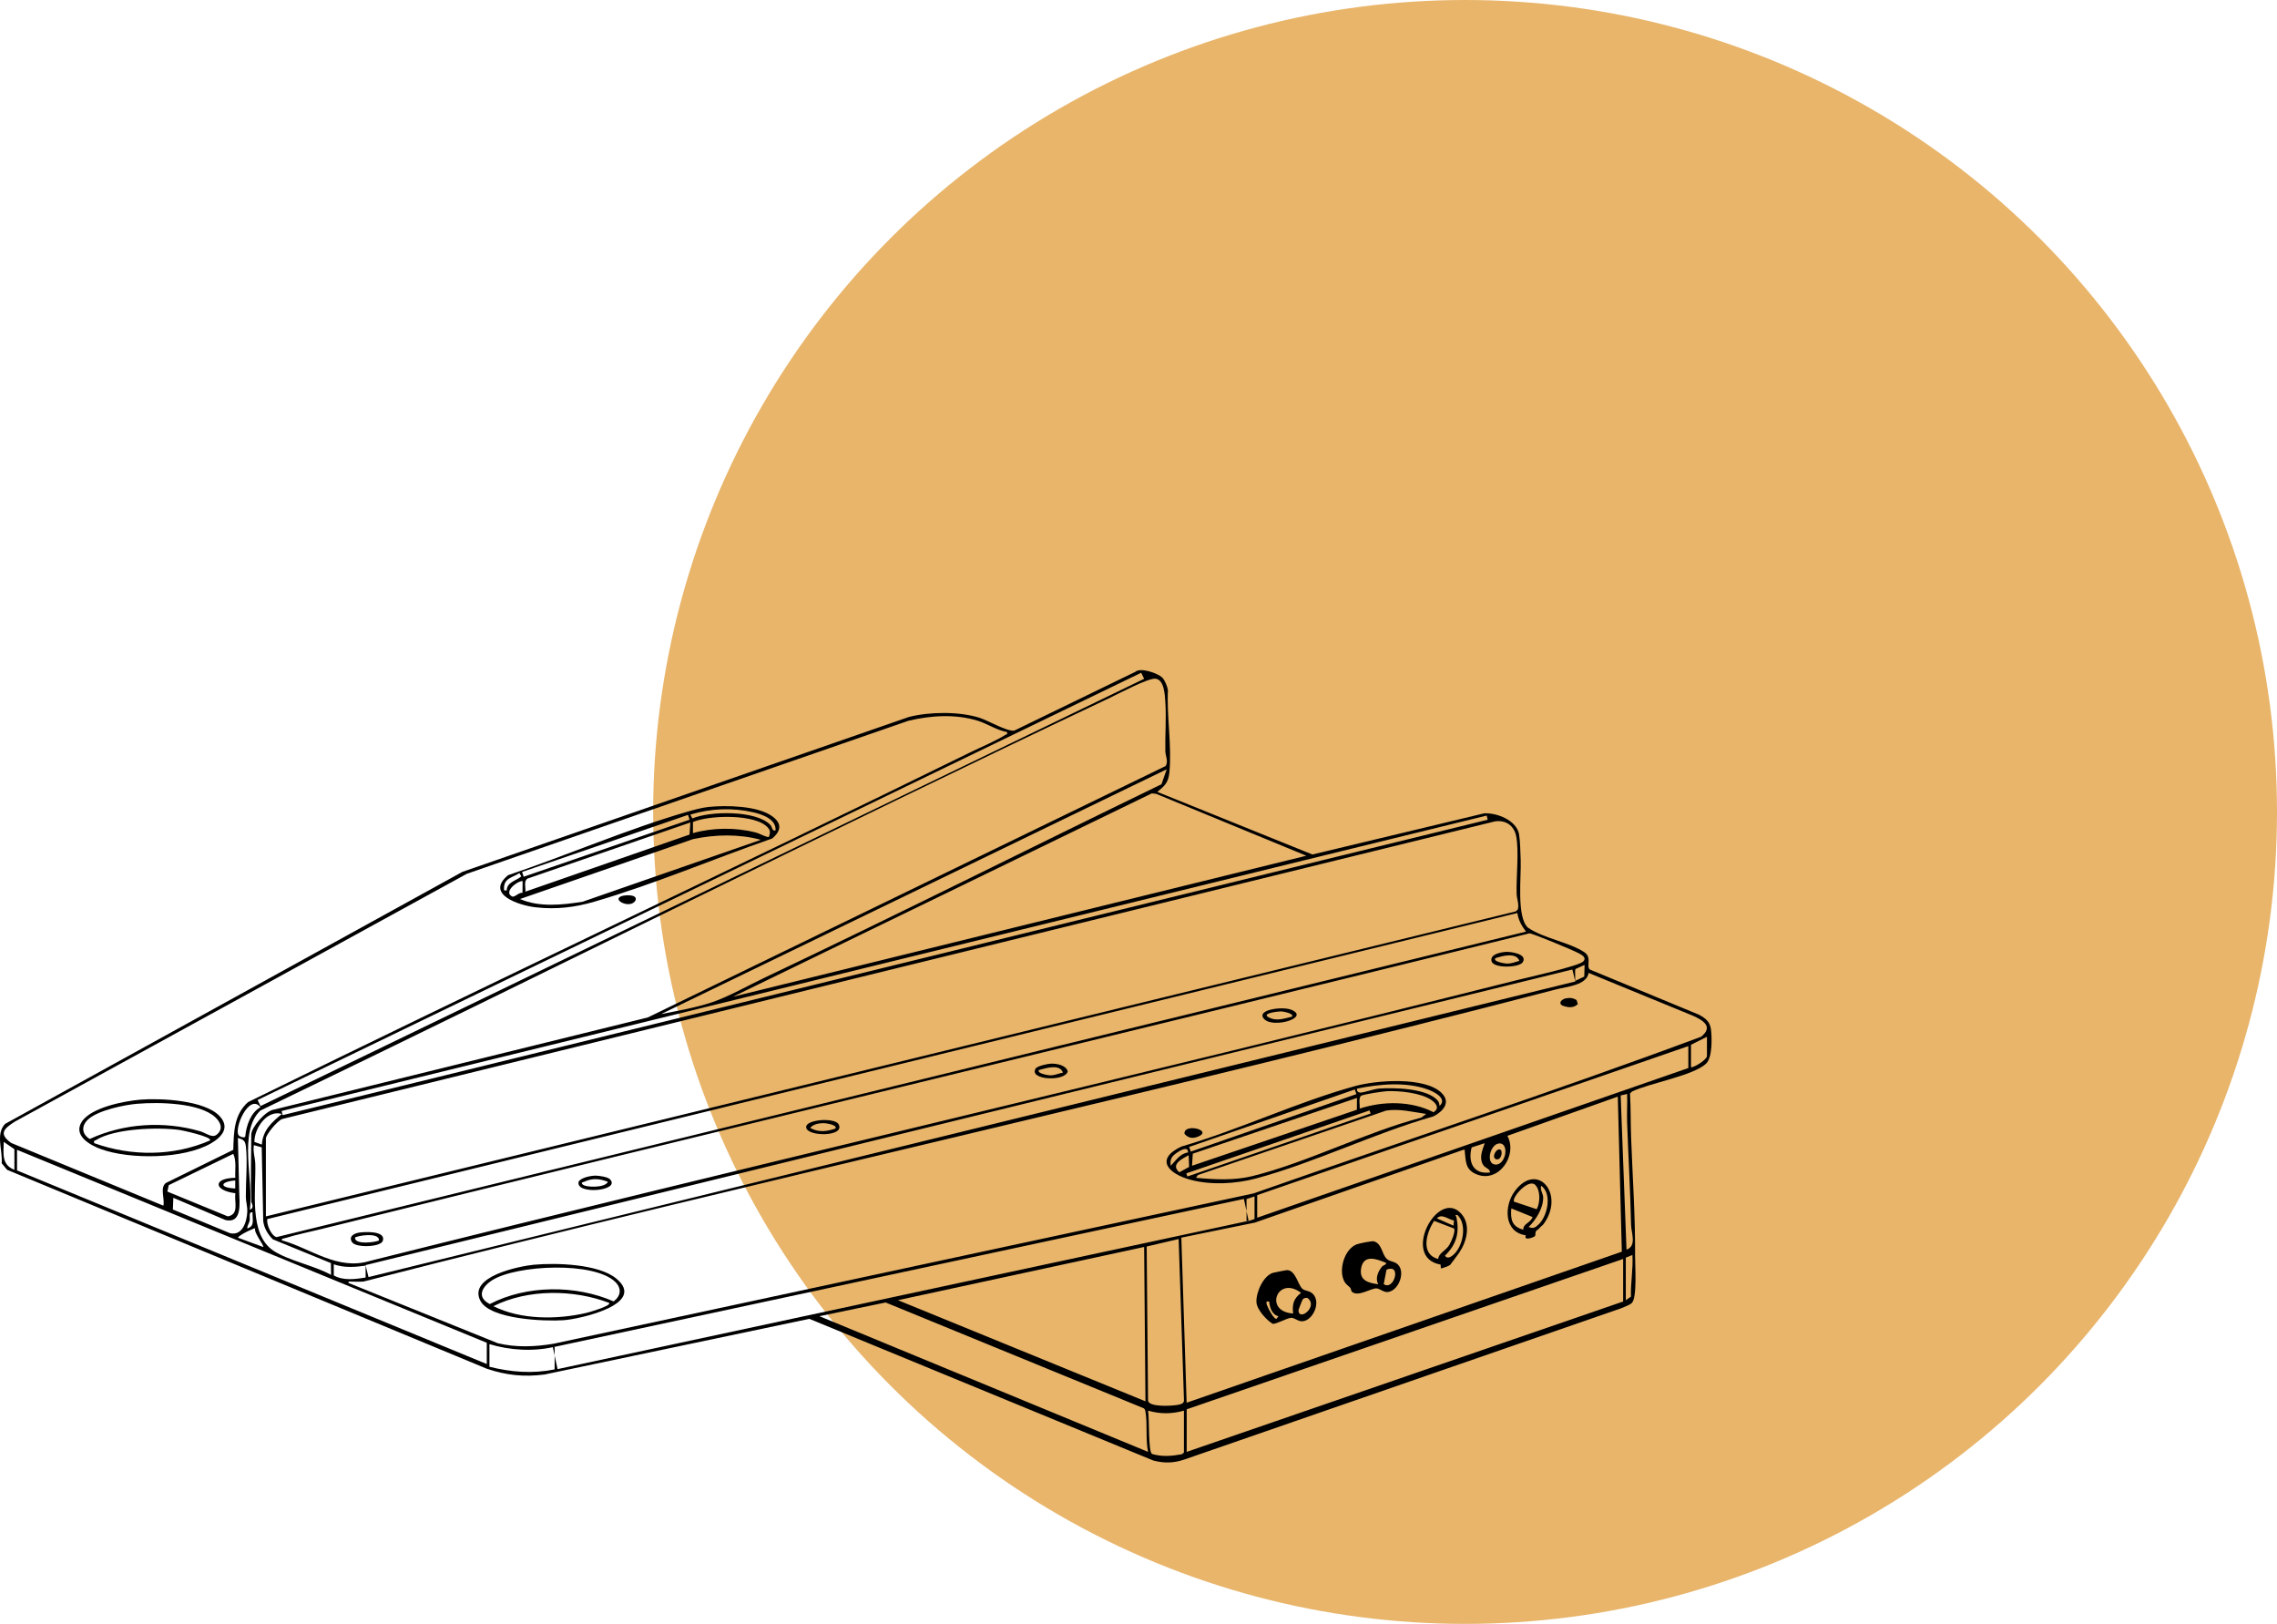
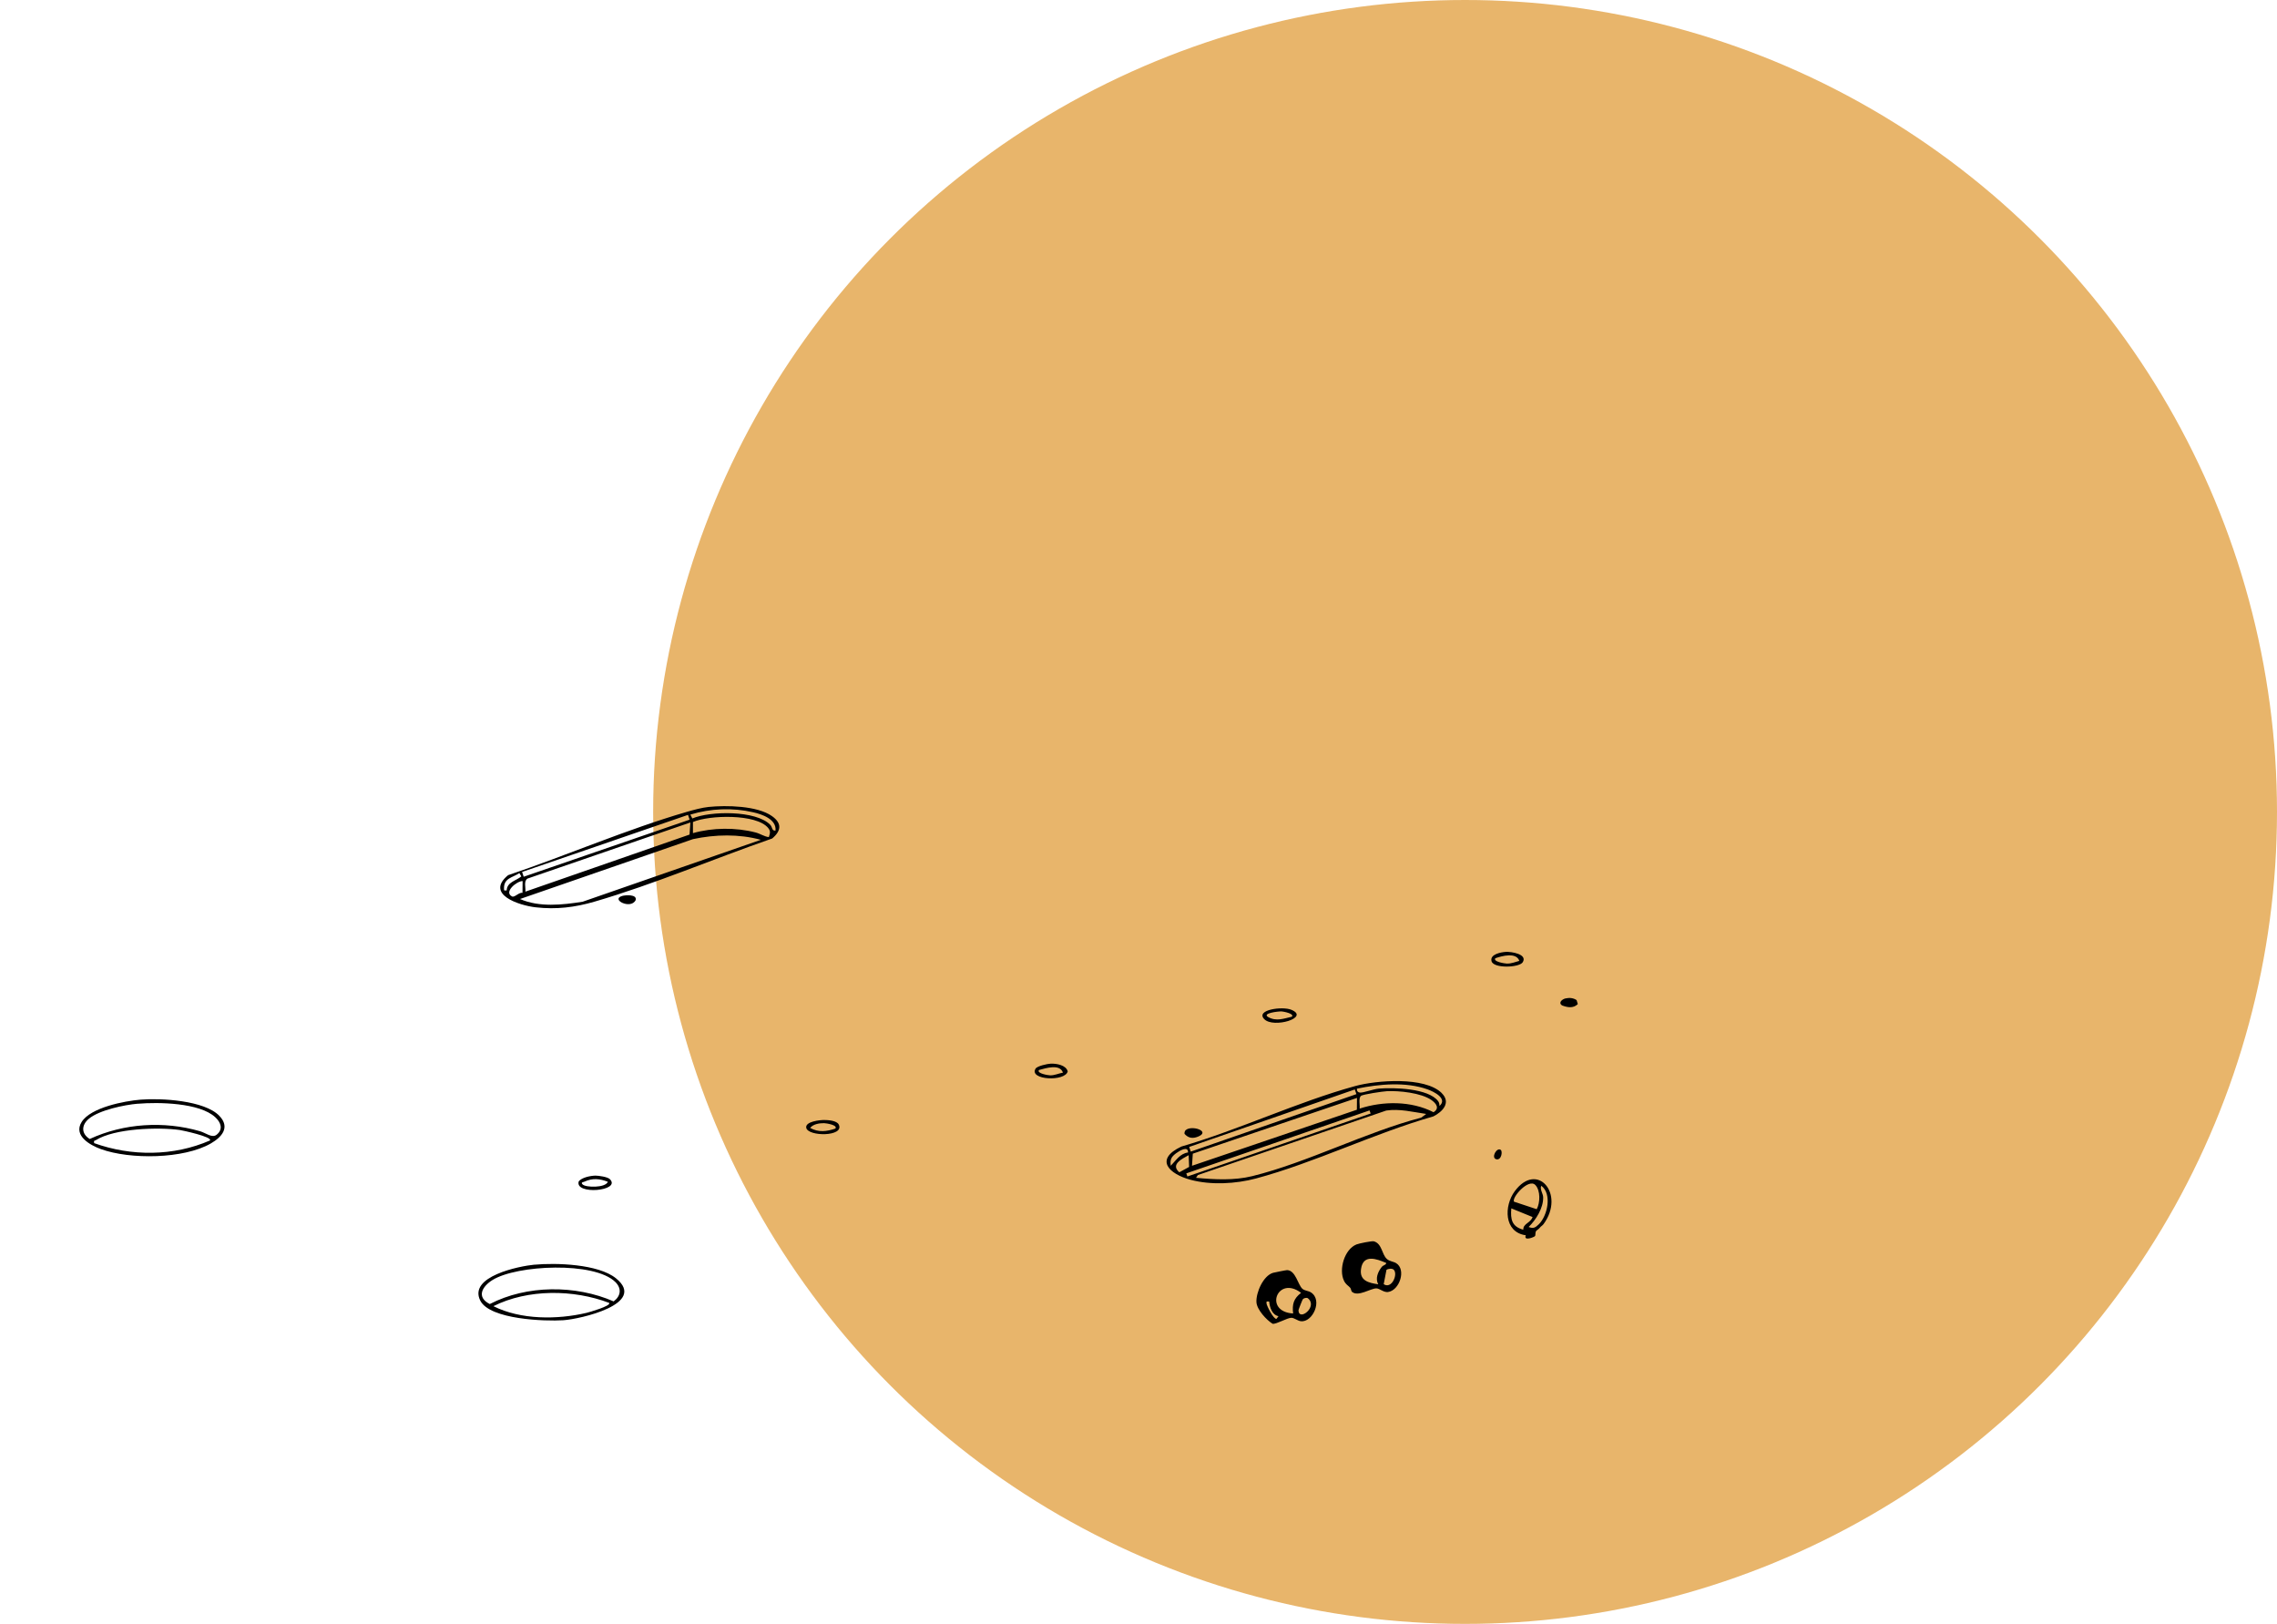
<svg xmlns="http://www.w3.org/2000/svg" id="uuid-c9ed4712-9aa5-4b72-853a-52d96a4671a3" viewBox="0 0 395.4 281.98">
  <defs>
    <style>.uuid-49bec2cc-031a-48a3-9c75-d9cb1e6ddbd7{fill:#d88001;opacity:.58;}</style>
  </defs>
  <g id="uuid-c806d014-439b-4736-a52a-6ab40759bfff">
    <circle class="uuid-49bec2cc-031a-48a3-9c75-d9cb1e6ddbd7" cx="254.41" cy="140.99" r="140.99" />
-     <path d="M200.98,137.51l26.92,10.87,29.83-7.15c2.17-.12,5.6,1.19,6.05,3.61.19,1.05.25,3.35.29,4.56.11,2.77-.75,9.89,1.26,11.68,2.66,1.85,7.29,2.57,9.81,4.28,1.34.91.27,2.44.93,2.99l18.96,7.85c1.11.61,1.91,1.18,2.08,2.55.18,1.47.25,4.83-.81,5.9-2.09,2.11-9.98,3.45-12.9,4.89l-.35.34c.15,2.53.1,5.07.19,7.6.25,6.85.74,13.73.69,20.55-.01,1.63.39,7.29-.56,8.22-.35.35-1.35.71-1.85.92l-75.86,26.27c-1.82.63-3.51.66-5.37.18l-59.75-24.61-45.99,9.67c-3.54.45-6.65.14-10.02-1.01L1.23,203.13l-.94-1.14c.19-2.27-1.09-5.04.59-6.83l79.4-43.76,77.54-26.9c3.6-.92,8.7-.98,12.25.13,1.47.46,4.77,2.41,6.05,2.24l21.01-10.2c.95-.84,3.92.26,4.67.96.46.43.93,1.6,1.01,2.22-.23,4.64.71,9.7.25,14.3-.18,1.75-.8,2.3-2.08,3.35ZM198.17,116.82L44.73,191.01l.51,1.05,153.44-74.19-.51-1.05ZM43.63,208.56c-.13-3.83,0-7.71,0-11.55,0-1.25,2.54-4.2,3.97-4.34l64.88-15.99,89.91-43.65c.55-.76,0-1.73-.03-2.55-.06-2.8.19-5.79,0-8.56-.08-1.24-.19-3.94-1.73-4.07-1.27-.11-6.3,2.56-7.83,3.29-49.42,23.39-98.35,47.98-147.58,71.7-3.93,3.68-1.11,12.35-1.84,17.22.92-.35.24-1.16.23-1.5ZM174.87,127.11c-1.78-.29-3.41-1.45-5.09-1.96-3.89-1.19-8.1-.92-12.01,0l-76.71,26.58L2.57,194.77c-1.84,1.19-2.9,2.07-.62,3.7l26.42,10.89c.27-1.26-.63-3.07.41-3.93l11.73-5.77c.09-3.06.1-6.1,2.57-8.29,41.76-20.52,83.87-40.33,125.63-60.84,1.74-.85,4.32-1.92,5.86-2.92.22-.15.41.03.3-.52ZM202.6,133.58l-87.8,42.51c2.85-.56,6.15-1.14,8.9-2.07,2.81-.95,6.2-2.88,8.97-4.2,23.11-10.97,46.01-22.48,69.02-33.64l.91-2.6ZM226.86,148.6l-26.11-10.76-.75-.07-72.73,35.31,99.59-24.49ZM258.16,141.62l-209.26,51.3.18.72,209.26-51.3-.18-.72ZM46.17,211.22l217.04-52.96.36-.33c.25-.94-.18-1.85-.21-2.73-.09-2.86.45-7.5-.09-10.07-.39-1.82-1.85-2.78-3.68-2.5l-210.58,51.68c-.83.28-2.84,2.71-2.84,3.4v13.52ZM264.99,161.77c-.74-.98-1.32-1.99-1.5-3.23l-217.08,53.15c-.16.92.69,2.89,1.6,3.13l216.98-53.05ZM48.94,215.37c5.11,1.44,9.66,5.28,15.25,3.59,66.36-16.63,133.02-32.1,199.36-48.8,1.73-.43,10.68-2.42,11.36-3.2.2-.23.31-.3.21-.65-.21-.44-.65-.6-1.05-.82-.87-.48-7.94-3.42-8.48-3.42-69.94,17.26-140,34.06-209.92,51.38-1.97.49-4.19.92-6.1,1.53-.24.08-.7.06-.64.39ZM275.11,169.58l.05-2.03-1.59.72-.05.31.02,1.74,1.57-.74ZM273.04,168.35l-209.56,51.33.51,2.08,209.56-51.33-.51-2.08ZM60.5,222.77l25.93,10.47c3.2.77,6.48.63,9.7.09l121.55-26.1c25.88-9.1,52.03-17.63,77.7-27.2,2.19-1.71.42-2.85-1.42-3.66l-18.1-7.43c-.34,2.15-3.75,2.37-5.59,2.85-68.78,17.88-138.29,33.09-207.13,50.74-.68.08-1.37,0-2.06.02-.26.01-.63-.15-.57.23ZM293.64,185.34c.69-.02,2.77-1.37,2.77-1.96v-3.35l-2.77,1.39v3.93ZM218.31,211.45l74.87-25.99v-3.81l-74.87,25.88v3.93ZM282.55,189.96l-1.12.26,1.01,26.78c1.82-.64.83-2.88.8-4.27-.14-5.95-.48-11.86-.69-17.79-.06-1.65.06-3.32,0-4.98ZM206.07,243.57l75.56-26.22-.7-26.93-19.17,6.81c1.84,3.4-1.56,8.37-5.48,6.63-1.82-.81-1.73-2.19-1.92-3.86-.04-.31.12-.42-.32-.32l-36.14,12.62-12.76,2.61.92,28.65ZM45.24,192.27c-2.02-2.58-4.83,4.04-3.7,4.97.14.11.87.44,1.05.12.15-1.86.96-4.21,2.65-5.1ZM48.94,193.43c-2.58-.77-4.8,2.52-4.76,4.86l1.29.46c.17-2.48,1.7-3.86,3.47-5.31ZM30.03,210.03l9.89,4.1c2.17.53,2.95-1.97,3.02-3.71.04-.97-.24-1.72-.25-2.54-.02-2.69.31-6.24.01-8.79-.12-1.04-.43-1.2-1.39-1.5l.23,9.36c.05,1.93.55,5.54-2.37,4.91l-9.07-3.87-.08,2.04ZM2.5,203.13v-3.58l-1.85-1.27c-.03,2.03-.42,3.96,1.85,4.85ZM257.82,198.51l-2.27.73c-.66,2.53.26,4.74,3.19,4.35-.01-.72-.88-.71-1.25-1.4-.66-1.24-.06-2.47.33-3.68ZM260.29,198.56c-1.53.15-2.3,3.44-.71,3.65,1.92.27,2.61-3.84.71-3.65ZM45.45,199.23l-1.36-.38c-.2,1.1.21,2.2.24,3.22.16,4.51-1.2,12.22,3.15,15.11,2.62,1.73,7.17,2.6,10.01,4.2l-.03-2.05-10.07-4.12c-.86-.82-1.55-1.99-1.68-3.19l-.26-12.79ZM84.53,233.17L2.96,199.66v3.58l81.57,33.62v-3.7ZM40.86,204.52c-.08-1.38.24-2.86-.35-4.16l-11.2,5.43-.25,1.12,10.5,4.31c2.02-.36,1.1-2.51,1.31-4.02-3.78-.48-3.96-2.63-.01-2.68ZM40.85,204.98c-2.73.22-2.76,1.29,0,1.39v-1.39ZM217.85,211.68v-3.93l-1.39.46v3.93l1.39-.46ZM216,208.19l-120,25.75.82,3.8,120-25.75-.82-3.8ZM43.86,210.53c-.76-.19-.39.89-.51,1.45-.1.47-.43.84-.41,1.32,1.4-.36.83-1.65.92-2.77ZM44.32,213.3c-.12-.13-2.84,1.17-3,1.62l4.39,1.62c.22-.21-1.72-2.58-1.39-3.23ZM204.68,215.15l-5.56,1.3.24,26.78c.21,1.1,3.74.9,4.71.78.54-.07,1.5-.16,1.53-.78l-.93-28.08ZM198.67,216.53l-42.74,9.24,42.98,17.56-.23-26.8ZM282.32,225.77l.89-.61c-.06-2.43.4-4.82.26-7.24l-1.15.46v7.39ZM281.86,218.61l-75.79,26.11v7.39l75.79-26.11v-7.39ZM63.5,219.77c-1.88.26-3.71.41-5.54-.23v1.93c1.66.95,3.72.65,5.53.37v-2.07ZM199.36,252.12c-.46-2.28-.07-4.76-.46-7.05-.06-.35-.19-.52-.53-.63l-44.58-18.27-11.5,2.38,57.07,23.56ZM96.31,233.86c-3.65.86-7.73.63-11.32-.46v3.93c3.75.94,7.51,1.23,11.32.46v-3.93ZM205.6,244.95c-2.14.59-4.11.61-6.24,0,.25,1.21,0,7.03.68,7.52,1.73.52,3.42.37,5.16.06l.39-.3v-7.28Z" />
    <path d="M250.35,189.81c1.67,1.65.17,3.23-1.45,4.05-10.2,2.9-20.68,8.07-30.81,10.78-3.51.94-7.81,1.17-11.33.23-3.75-1-6.37-3.53-1.61-5.78,10.03-2.92,20.17-7.75,30.17-10.5,3.7-1.02,12.12-1.68,15.04,1.22ZM249.97,192.04c1.47-1.29-1.01-2.5-2.09-2.88-3.76-1.34-8.4-.92-12.24-.12-.07.4.16.66.56.68.55.04,2.34-.62,3.24-.69,2.6-.21,8.62-.07,10.3,2.19.18.24.23.53.22.82ZM235.26,189.18l-28.76,9.98.28.81,28.76-9.98-.28-.81ZM236.11,192.5c4.08-1.33,8.96-1.35,12.82.63,1.1-.68.48-1.52-.37-2.12-1.77-1.24-5.61-1.64-7.73-1.53-.66.03-4.18.54-4.5.82-.46.39-.15,1.6-.23,2.2ZM235.64,190.65l-28.51,9.68-.14,2.1,28.63-9.73.02-2.06ZM247.66,193.43c-2.29-.33-4.62-.94-6.94-.59l-32.71,11.2-.32.48c3.22.3,6.59.49,9.76-.29,9.58-2.36,19.67-7.63,29.35-10.16l.86-.64ZM237.82,192.82l-31.82,10.93.19.54,31.82-10.93-.19-.54ZM206.3,200.12c.05-1.22-1.51-.28-2.06.13-.84.63-1.09,1.08-.94,2.18.9-.92,1.59-2.11,3-2.31ZM206.49,202.63l-.08-2.04c-1.13.63-3.22,1.61-1.62,2.97l1.7-.93Z" />
    <path d="M92.8,219.61c3.79-.35,11.07-.12,14.15,2.35,5.55,4.46-6.24,7.1-9.12,7.29-3.19.21-12.74-.12-14.42-3.39-2.16-4.22,6.76-6.01,9.4-6.26ZM106.86,222.62c-3.63-3.6-17.13-2.98-21.34-.35-1.81,1.13-2.84,2.97-.47,4.17,6.44-3.33,14.9-3.34,21.51-.46,1.26-.93,1.42-2.25.3-3.36ZM105.78,226.24c-6.19-2.36-14.13-2.43-20.1.57,4.75,2.38,11.06,2.36,16.17,1.16.35-.08,4.32-1.2,3.93-1.73Z" />
    <path d="M205.89,196.25c1.03-.94,4.42.2,2.15,1.12-.92.37-1.66.28-2.34-.47-.08-.17.06-.53.18-.65Z" />
    <path d="M271.86,173.37c.66-.15,1.35-.09,1.91.29l.22.69c-.78.79-1.83.59-2.76.23-.69-.5.08-1.09.62-1.21Z" />
    <path d="M123.07,140.12c3.04-.31,8.43-.22,10.98,1.59,1.76,1.24,1.62,2.56.04,3.89-10.19,3.53-20.48,7.94-30.86,10.97-3.4.99-6.64,1.39-10.21.98-2.86-.32-8.84-2.25-4.79-5.58,10.2-3.44,20.74-8.01,31.06-11,1.18-.34,2.56-.72,3.77-.85ZM134.67,144.21c.18-1.96-2.33-2.81-3.88-3.16-3.58-.83-7.4-.67-10.91.4l.34.67c3.15-1.32,11.04-1.42,13.51,1.08.44.44.27,1.13.94,1.02ZM119.47,141.5l-28.81,9.91.28.83,28.81-9.91-.28-.83ZM133.51,145.36c.2-.66.35-1.02-.13-1.6-2.04-2.47-10.24-2.25-13.05-1.02v1.93c3.42-.97,7.43-1.01,10.87-.12.84.22,1.48.71,2.31.81ZM119.88,142.82l-28.27,9.74c-.71.42-.29,1.55-.38,2.27l28.51-9.91.14-2.1ZM132.12,145.83c-3.81-1.04-7.94-.94-11.78-.12l-30.04,10.4c3.34,1.46,7.33,1.03,10.87.47l30.95-10.75ZM87.99,154.61c.04-1.45,1.67-1.68,2.54-2.43l-.34-.57c-1.19.8-2.69.85-2.67,2.65,0,.46.02.37.47.35ZM90.76,152.99c-1.05,0-3.33,1.92-1.85,2.67.45.23,1.2-.75,1.82-.62l.02-2.05Z" />
    <path d="M24.4,190.95c3.55-.29,11.11.12,13.69,2.81,1.91,1.99.46,3.67-1.47,4.79-4.72,2.72-14.03,2.82-19.09.99-1.86-.67-4.85-2.33-3.35-4.72,1.58-2.52,7.44-3.64,10.23-3.87ZM23.94,191.65c-2.35.2-6.67,1.1-8.49,2.6-1.33,1.09-1.37,2.61.13,3.53,5.92-2.74,12.88-3.16,19.15-1.35,1.03.3,2.1,1.25,2.9.6,1.18-.96.71-2.14-.24-3.02-2.73-2.55-9.89-2.65-13.45-2.35ZM36.46,198.04c.48-.63-4.82-1.76-5.23-1.82-3.76-.52-11.33-.29-14.58,1.76-.24.15-.4-.01-.3.52,6.43,2.32,13.82,2.29,20.1-.46Z" />
    <path d="M108.03,155.58c.57-.17,2.64-.32,2.35.72-.82,1.69-4.4-.11-2.35-.72Z" />
    <path d="M234.78,224.33c-.17-.15-.16-.55-.32-.72-.43-.46-.76-.56-1.08-1.22-.94-1.95.08-5.46,2.17-6.3.41-.17,2.7-.64,3.03-.54,1.44.42,1.35,2.27,2.26,3.07.47.42,1.11.42,1.6.72,1.8,1.11.59,4.74-1.41,5.01-.77.1-1.42-.61-2.02-.63-.98-.02-3.16,1.52-4.22.61ZM240.72,219.31c-1.65-.71-4.02-1.61-4.38,1.06-.28,2.03,1.34,2.4,2.99,2.64-.54-1.01-.06-2.15.59-2.99.29-.38.75-.33.8-.7ZM242.06,220.52c-.27-.32-.96-.24-1.3-.02l-.48,2.49c1.36.91,2.48-1.63,1.78-2.47Z" />
    <path d="M223.51,220.55c1.49.04,1.87,2.57,2.66,3.25.38.33,1.03.34,1.46.61,2.13,1.33.3,5.29-1.76,5.01-.55-.07-1.16-.61-1.64-.59-.75.02-2.6,1.14-3.24,1.04-1.06-.65-2.74-2.46-2.81-3.75-.09-1.67,1.17-4.59,2.88-5.1.21-.06,2.31-.48,2.44-.47ZM224.55,228.08c-.19-1.62.09-2.59,1.38-3.58-4.1-3.12-6.57,3.27-1.38,3.58ZM226.23,225.61c-.07.08-.75,1.81-.75,1.91.05,2.02,3.47-.65,1.61-2.1-.25-.13-.71,0-.86.19ZM220.39,226.01c-.37-.02-.52-.11-.46.34s1.24,2.77,1.73,2.66l.35-.46c-1.13-.24-1.52-1.53-1.62-2.55Z" />
    <path d="M267.41,213.17c-.21.27-.56.44-.67.6-.18.28-.07.7-.18.86-.13.19-2.05.96-1.61-.13-3.82-.54-3.8-5.11-1.91-7.66,3.91-5.26,8.8.51,5.01,5.7-.2.28-.49.41-.64.62ZM262.92,208.67l3.93,1.3c.61-1.12.67-3.24-.23-4.19-1.17-1.25-4.19,2.21-3.7,2.89ZM265.45,213.06c.83.32,1.14.12,1.74-.45,1.52-1.44,2.38-5.29.45-6.71-.27.62.31,1.35.33,1.98.06,1.87-1.24,3.92-2.52,5.18ZM264.52,213.53c-.06-1.06,1.29-1.18,1.61-2.2l-3.69-1.5c-.17,1.9.09,3.17,2.08,3.7Z" />
-     <path d="M250.2,220.23l-.04-.64c-6.99-1.2-.44-13.4,3.6-8.82,1.71,1.94.92,4.85-.37,6.76-.18.27-1.49,2.02-1.58,2.12-.19.18-1.53.67-1.61.58ZM252.43,217.84c1.61-1.42,2.39-5.2.66-6.85-.6-.05-.23.1-.17.41.53,2.7,0,4.7-2.01,6.64.43.67,1.12.16,1.53-.2ZM252.48,211.94c-.95-.16-2.11-1.29-2.97-.38l2.88,1.27.09-.9ZM252.48,213.32l-3.44-1.32c-1.36,2.02-2.44,5.81.7,6.61.11-1.06,1.25-1.36,1.9-2.38.32-.51,1.18-2.43.85-2.91Z" />
    <path d="M103.4,204.14c.57,0,2.11.22,2.5.61,2.06,2.07-6.18,2.8-5.4.38.56-.68,2.03-.97,2.9-.99ZM105.55,205.21c-1.4-.54-2.67-.67-4.06-.02-.2.09-.71.09-.32.48.54.55,3.94.63,4.39-.46Z" />
    <path d="M261.48,165.29c.96-.06,3.82.39,2.94,1.8-.59.94-5.04,1.12-5.41-.17-.35-1.21,1.62-1.58,2.47-1.63ZM263.83,166.85c-.52-1.53-2.98-.87-4.16-.46-.47.61,1.67.92,1.98.93.85.02,1.4-.27,2.18-.47Z" />
    <path d="M182.46,184.7c.98-.04,2.65.23,2.95,1.34-.45,1.84-6.81,1.5-5.58-.48.29-.46,2.07-.84,2.62-.86ZM184.58,186.26c-.53-1.57-2.95-.78-4.16-.46-.46.61,1.67.93,1.97.93.76,0,1.45-.34,2.18-.47Z" />
-     <path d="M62.28,214.05c.97-.17,4.78-.38,4.2,1.41-.36,1.11-4.61,1.24-5.31.28s.22-1.54,1.11-1.69ZM65.81,215.37c.07-1.46-3.91-.78-4.16-.46-.09,1.35,3.94.76,4.16.46Z" />
    <path d="M219.53,176.96c-1.55-1.62,3.17-2.27,4.73-1.61,3.25,1.36-3.15,3.27-4.73,1.61ZM224.32,176.56c.52-.55-1.47-.91-1.74-.93-.63-.03-3.52.32-2.35.98,1.4.79,2.68.26,4.09-.06Z" />
    <path d="M143.1,194.48c.7,0,2.21.1,2.55.79,1.05,2.14-5.38,2.12-5.65.55-.18-1.08,2.38-1.34,3.1-1.34ZM145.06,195.97c.47-.63-1.63-.93-1.96-.94-.81-.01-1.9.16-2.42.83,1.46.81,2.88.62,4.39.11Z" />
    <path d="M260.6,199.67c.37.27.11,1.89-.8,1.62s.11-2.12.8-1.62Z" />
  </g>
</svg>